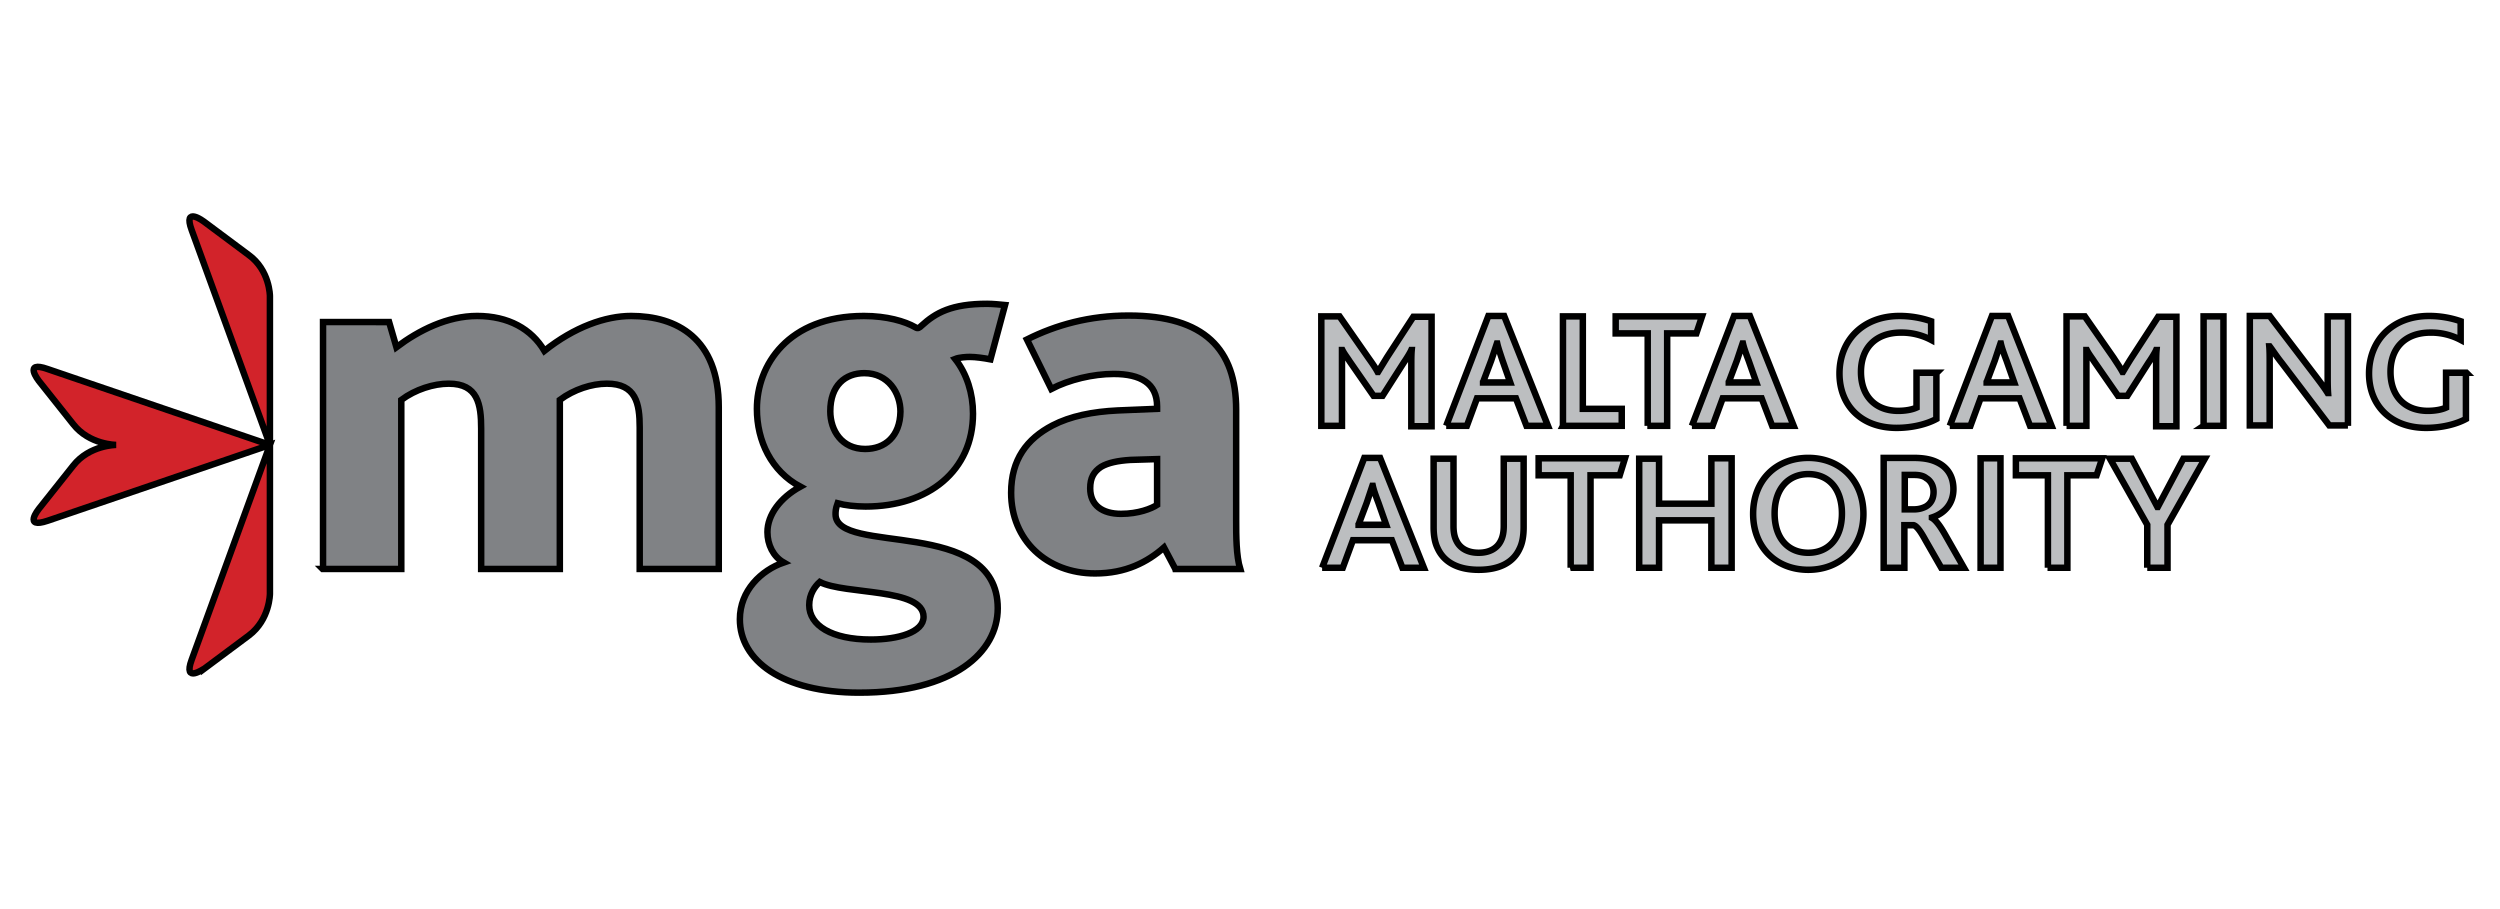
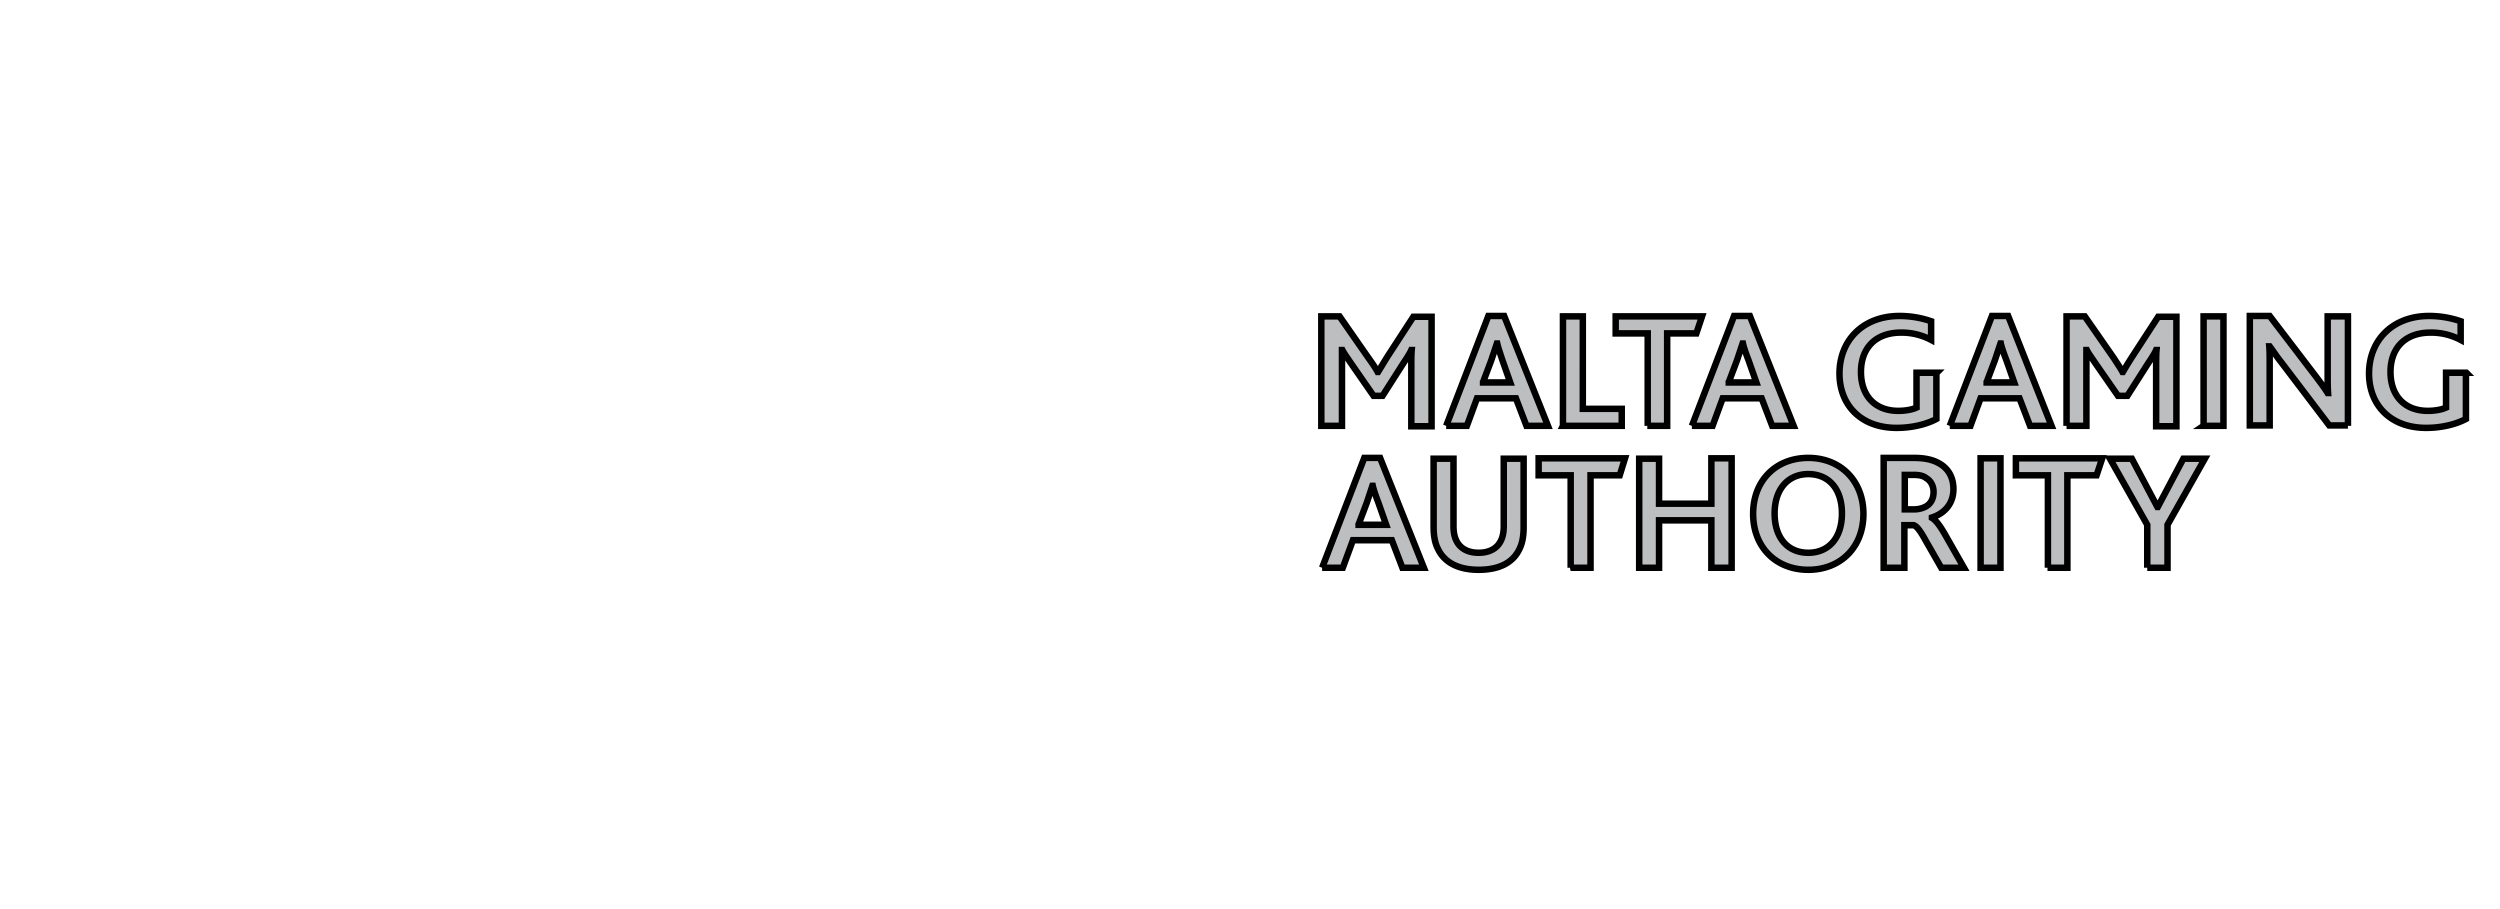
<svg xmlns="http://www.w3.org/2000/svg" width="385" height="140" stroke="null">
-   <path fill="#d2232a" d="M29.515 101.61l12.051-33.095L7.348 80.192c-3.871 1.311-1.374-1.811-1.374-1.811l5.308-6.681c2.498-3.185 6.619-3.185 6.619-3.185s-4.121 0-6.619-3.185L5.975 58.65s-2.498-3.185 1.374-1.811l34.219 11.677v22.916s0 3.996-3.247 6.432l-6.869 5.12c0-.062-3.309 2.373-1.936-1.374m12.051-56.011v22.916L29.515 35.421c-1.374-3.747 1.873-1.311 1.873-1.311l6.869 5.12c3.309 2.373 3.309 6.369 3.309 6.369" />
  <path d="M203.605 87.436h3.185l1.561-4.246h5.994l1.624 4.246h3.309l-6.744-16.922h-2.435l-6.494 16.922zm5.62-6.681l1.249-3.309.874-2.623h.062c.125.562.375 1.311.874 2.623l1.186 3.372h-4.246v-.062zm18.483 6.994c3.122 0 5.308-1.062 6.307-3.247.437-.874.624-1.998.624-3.309V70.639h-3.06v10.303c0 .937-.125 1.686-.437 2.31-.562 1.186-1.748 1.873-3.434 1.873s-2.872-.687-3.434-1.873c-.312-.624-.437-1.374-.437-2.248V70.639h-3.06v10.553c0 1.249.187 2.373.624 3.247.999 2.185 3.185 3.309 6.307 3.309m14.174-.312h3.06V73.199h4.496l.812-2.623h-13.3v2.623h4.933v14.237zm10.553 0h3.06V80.13h8.055v7.306h3.122v-16.86h-3.122v6.994h-8.055v-6.931h-3.06v16.797zm26.039.312c4.933 0 8.492-3.434 8.492-8.617 0-5.058-3.497-8.617-8.492-8.617s-8.492 3.497-8.492 8.617 3.497 8.617 8.492 8.617m0-2.623c-3.122 0-5.183-2.248-5.183-6.057s2.123-6.057 5.183-6.057c3.185 0 5.183 2.31 5.183 6.057 0 3.871-2.123 6.057-5.183 6.057m11.739 2.31h3.06v-6.556h1.436c.437.125.999.812 1.811 2.31l2.435 4.246h3.497l-2.81-4.933c-.874-1.561-1.561-2.435-2.123-2.747v-.062c1.936-.624 3.309-2.123 3.309-4.371 0-1.686-.687-3.247-2.498-4.121-.874-.437-1.998-.687-3.622-.687h-4.621v16.922h.125zm3.122-9.054v-5.245h1.436c.937 0 1.499.187 1.873.5.749.437 1.124 1.249 1.124 2.123 0 1.062-.437 1.811-1.186 2.248-.5.25-1.062.437-1.873.437h-1.374v-.062zm11.677 9.054h3.06V70.576h-3.06v16.859zm10.303 0h3.06V73.199h4.496l.874-2.623h-13.3v2.623h4.933v14.237h-.062zm15.361 0h3.122v-6.619l5.745-10.178h-3.309l-3.934 7.431h-.062l-3.934-7.431h-3.372l5.745 10.178v6.619zM203.605 65.581h3.06v-9.554-2.123h.062c.312.624.812 1.249 1.124 1.748l3.684 5.308h1.374l3.309-5.183c.312-.437.937-1.436 1.124-1.873h.062c-.062.687-.062 1.561-.062 2.248v9.491h3.122V48.784h-2.81l-4.059 6.244-1.374 2.248h-.062c-.375-.687-.812-1.311-1.436-2.185l-4.433-6.369h-2.81v16.859h.125zm19.107 0h3.185l1.561-4.246h5.994l1.624 4.246h3.309l-6.744-16.922h-2.435l-6.494 16.922zm5.682-6.744l1.249-3.309.874-2.623h.062c.125.562.375 1.311.812 2.623l1.186 3.372h-4.184v-.062zm12.301 6.744h9.054v-2.623h-5.994V48.721h-3.06V65.58zm12.988 0h3.06V51.344h4.496l.874-2.623h-13.3v2.623h4.933v14.237h-.062zm6.869 0h3.185l1.561-4.246h5.994l1.624 4.246h3.309l-6.744-16.922h-2.435l-6.494 16.922zm5.682-6.744l1.249-3.309.874-2.623h.062c.125.562.375 1.311.874 2.623l1.186 3.372h-4.246v-.062zm32.033-1.436h-3.122v5.37c-.687.312-1.686.5-2.81.5-3.622 0-5.745-2.373-5.745-5.994 0-3.559 2.123-6.057 6.182-6.057a9.72 9.72 0 0 1 4.621 1.124v-2.872a14.92 14.92 0 0 0-4.871-.812c-5.62 0-9.241 3.747-9.241 8.867 0 4.808 3.247 8.367 8.804 8.367 2.373 0 4.621-.562 6.119-1.374v-7.118h.062zm1.998 8.18h3.185l1.561-4.246h5.994l1.624 4.246h3.309l-6.681-16.922h-2.498l-6.494 16.922zm5.682-6.744l1.249-3.309.874-2.623h.062c.125.562.375 1.311.874 2.623l1.186 3.372h-4.246v-.062zm12.301 6.744h3.06v-9.554-2.123h.062c.312.624.812 1.249 1.124 1.748l3.684 5.308h1.436l3.309-5.183c.312-.437.937-1.436 1.124-1.873h.062c-.062.687-.062 1.561-.062 2.248v9.491h3.122V48.784h-2.81l-4.059 6.244c-.562.874-.999 1.624-1.374 2.248h-.062c-.375-.687-.812-1.311-1.374-2.185l-4.433-6.369h-2.81v16.859zm21.106 0h3.06v-16.86h-3.06V65.58zm22.23 0v-16.86h-3.122v8.992c0 .937 0 1.936.062 2.81h-.062c-.5-.812-1.124-1.624-1.873-2.623l-7.056-9.242h-3.06v16.859h3.06v-9.554c0-.999 0-1.936-.062-2.623h.062c.562.749 1.124 1.624 1.873 2.56l7.306 9.616h2.872v.062zm18.233-8.18h-3.122v5.37c-.687.312-1.686.5-2.81.5-3.622 0-5.745-2.373-5.745-5.994 0-3.559 2.123-6.057 6.182-6.057a9.72 9.72 0 0 1 4.621 1.124v-2.872a14.92 14.92 0 0 0-4.871-.812c-5.62 0-9.241 3.747-9.241 8.867 0 4.808 3.247 8.367 8.804 8.367 2.373 0 4.621-.562 6.119-1.374v-7.118h.062z" fill="#bcbec0" />
-   <path fill="#808285" d="M49.684 87.623h12.114V61.585c2.185-1.624 4.995-2.498 7.306-2.498 4.496 0 4.995 3.185 4.995 6.931v21.605h12.114V62.396v-.812c2.185-1.624 4.933-2.498 7.243-2.498 4.496 0 5.058 3.06 5.058 6.744v21.792h12.176V62.709c0-10.615-6.494-14.05-13.488-14.05-3.934 0-8.742 1.686-13.363 5.37-1.998-3.372-5.557-5.37-10.365-5.37-4.558 0-8.929 2.185-12.426 4.808l-1.124-3.871H49.747v38.028h-.062zm82.674 19.045c14.487 0 21.293-6.182 21.293-12.988 0-14.237-24.977-8.055-24.977-14.487 0-.375 0-.812.312-1.686 1.124.312 2.747.5 4.309.5 9.741 0 16.547-5.557 16.547-14.299 0-3.122-.937-6.119-2.747-8.43.624-.25 1.748-.312 2.248-.312.937 0 2.185.187 3.185.375l2.248-8.367c-.624-.062-1.936-.187-2.747-.187-5.495 0-7.93 1.374-10.116 3.372-.312.312-.562.5-.937.25-1.624-.937-4.433-1.748-7.93-1.748-11.739 0-16.485 7.618-16.485 14.299 0 4.995 2.248 9.616 6.681 11.989-3.06 1.686-5.058 4.309-5.058 6.994 0 1.936.874 3.747 2.498 4.683-3.434 1.186-6.744 4.309-6.744 8.742 0 6.307 6.432 11.302 18.421 11.302m1.748-8.18c-6.057 0-9.491-2.185-9.491-5.308 0-1.686.874-2.872 1.624-3.559 3.871 1.998 15.985.874 15.985 5.37 0 2.373-3.871 3.497-8.118 3.497m-.874-29.348c-3.622 0-5.37-2.872-5.37-5.807 0-3.996 2.31-5.87 5.245-5.87 3.684 0 5.557 3.06 5.557 5.932-.062 3.809-2.373 5.745-5.433 5.745m47.769 18.483h9.991c-.624-2.061-.624-5.12-.624-7.493V63.083c0-9.242-4.808-14.487-16.547-14.487-6.057 0-11.177 1.436-15.673 3.684l3.747 7.618c2.747-1.436 6.432-2.31 9.616-2.31 4.121 0 6.681 1.436 6.681 4.995v.375l-6.057.25c-3.871.187-7.306.874-10.053 2.31-3.934 2.061-6.369 5.245-6.369 10.365 0 7.306 5.495 12.426 12.926 12.426 4.746 0 8.055-1.748 10.615-3.996l1.748 3.309zm-2.81-16.922v7.056c-.874.562-2.872 1.374-5.557 1.374-2.872 0-4.746-1.311-4.746-3.934 0-1.624.562-2.56 1.686-3.309 1.062-.624 2.56-.937 4.496-1.062l4.121-.125z" />
</svg>